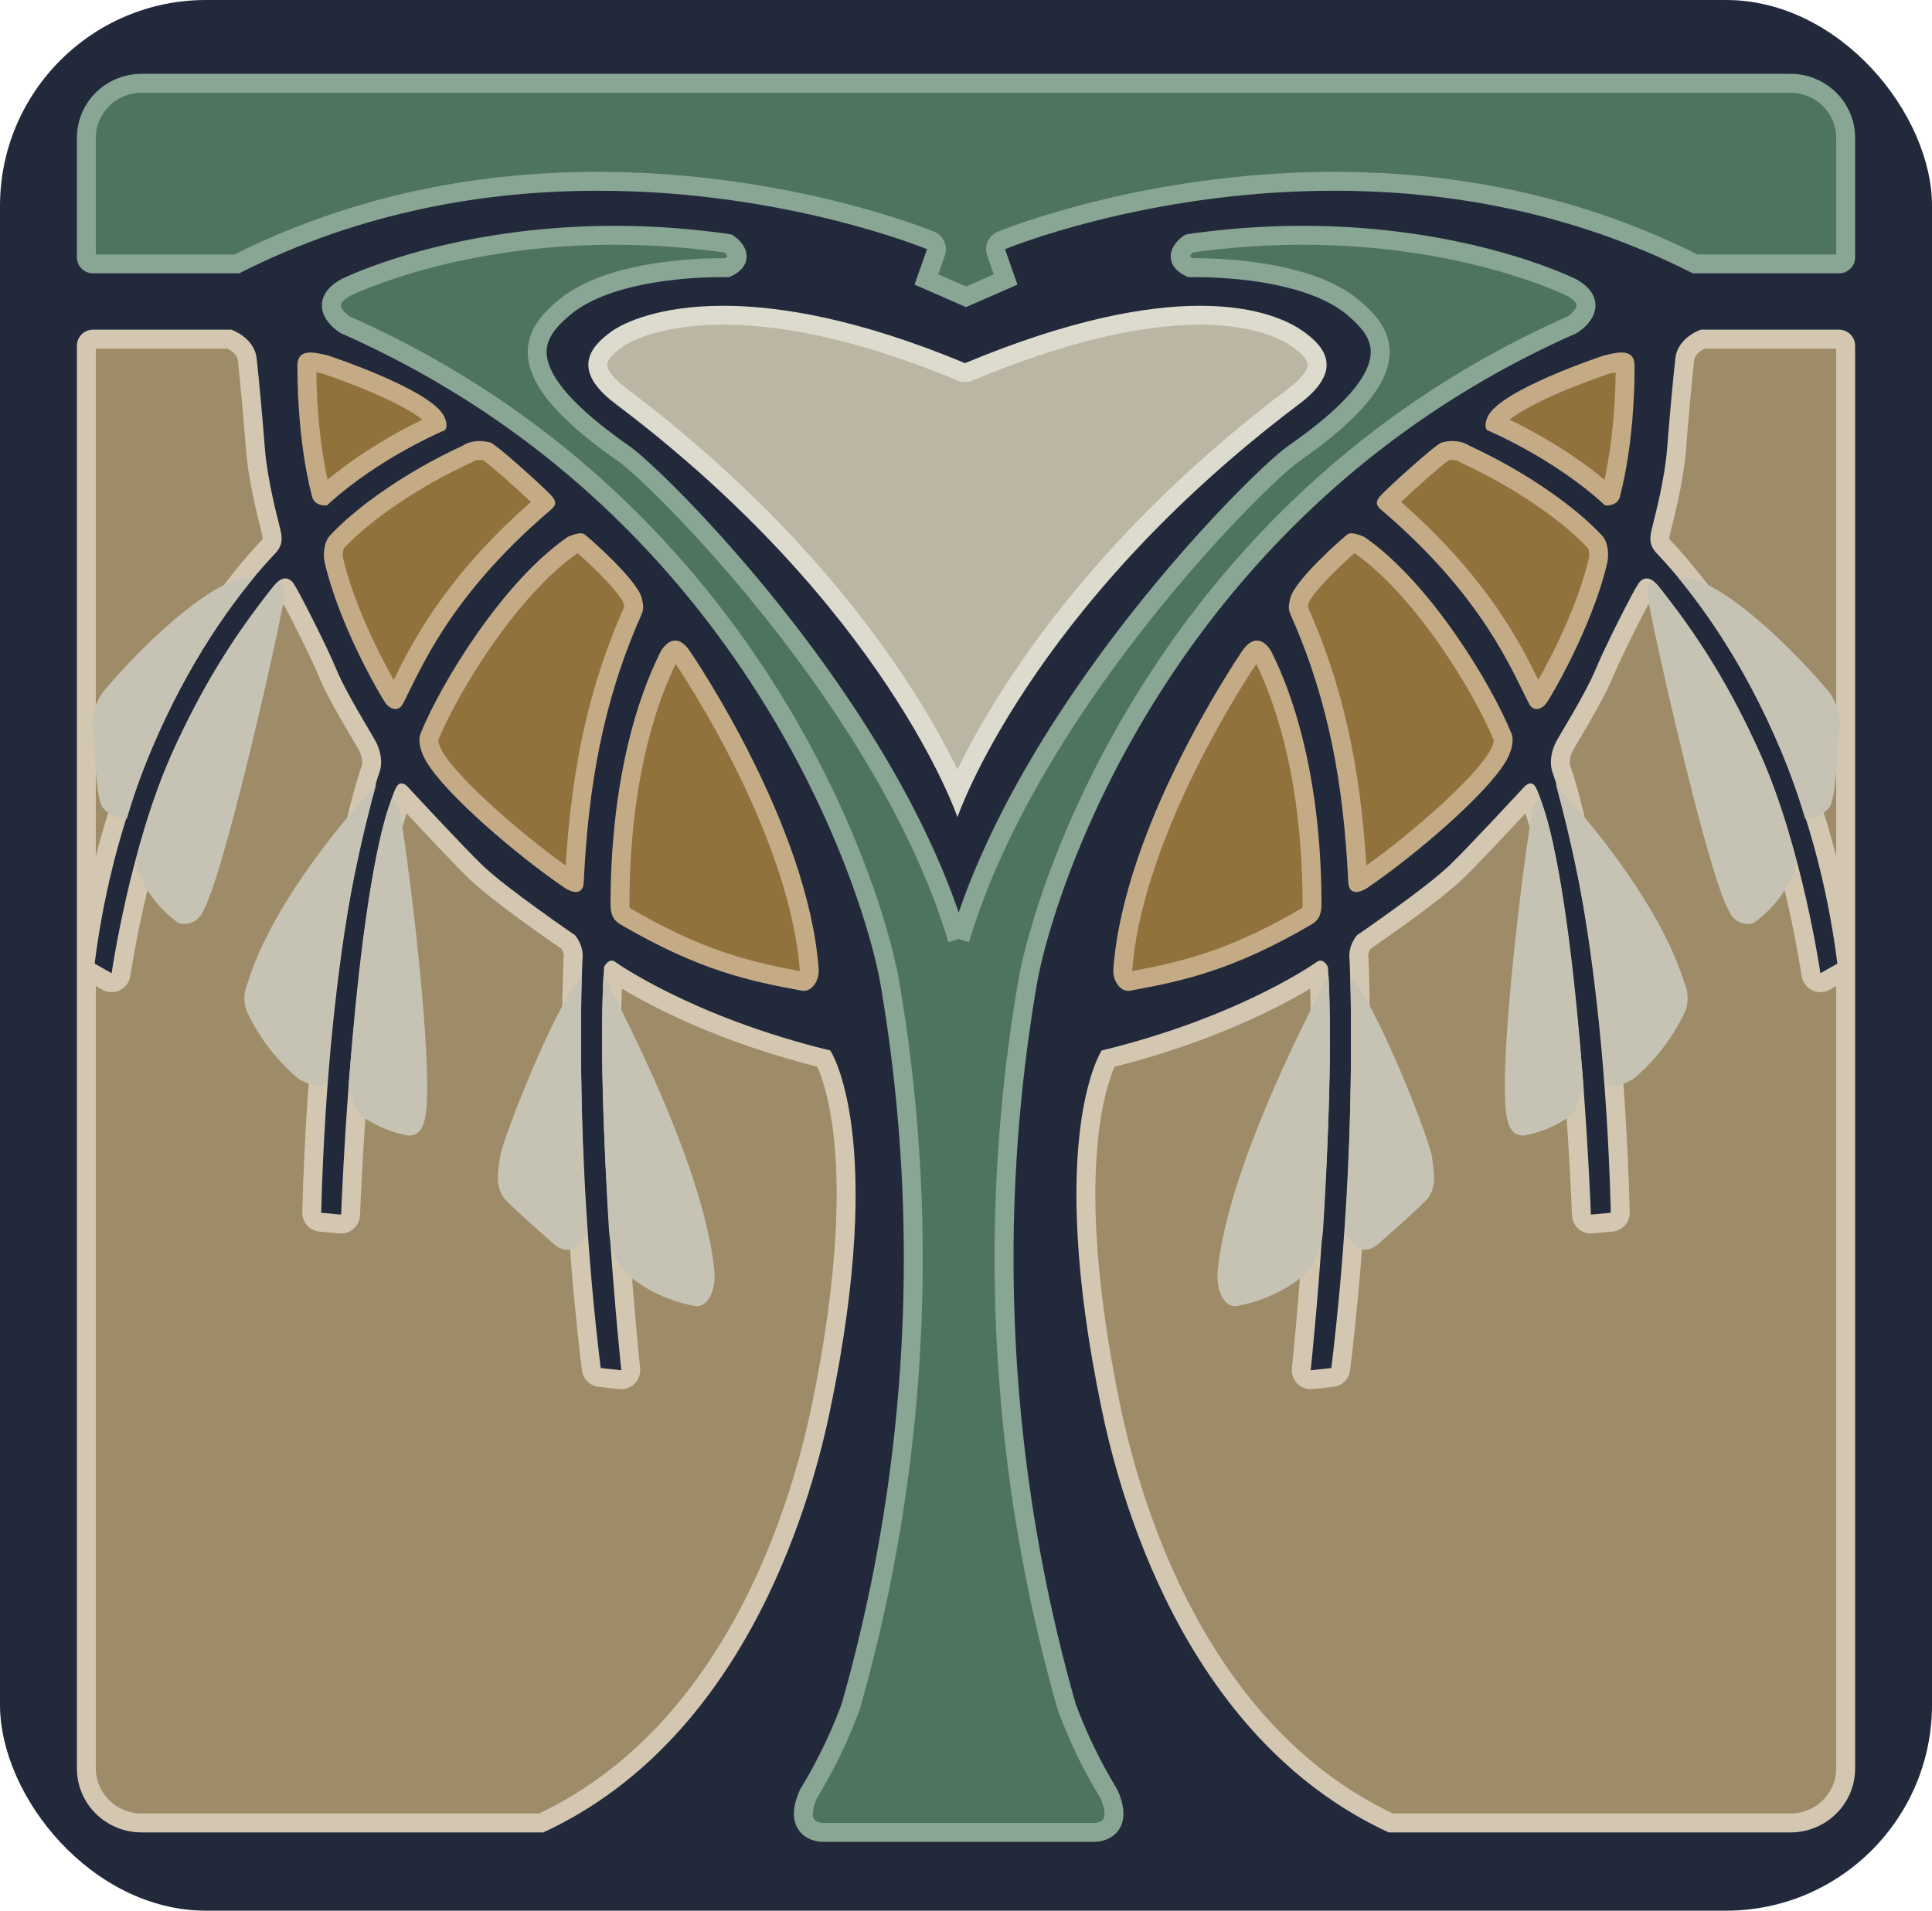
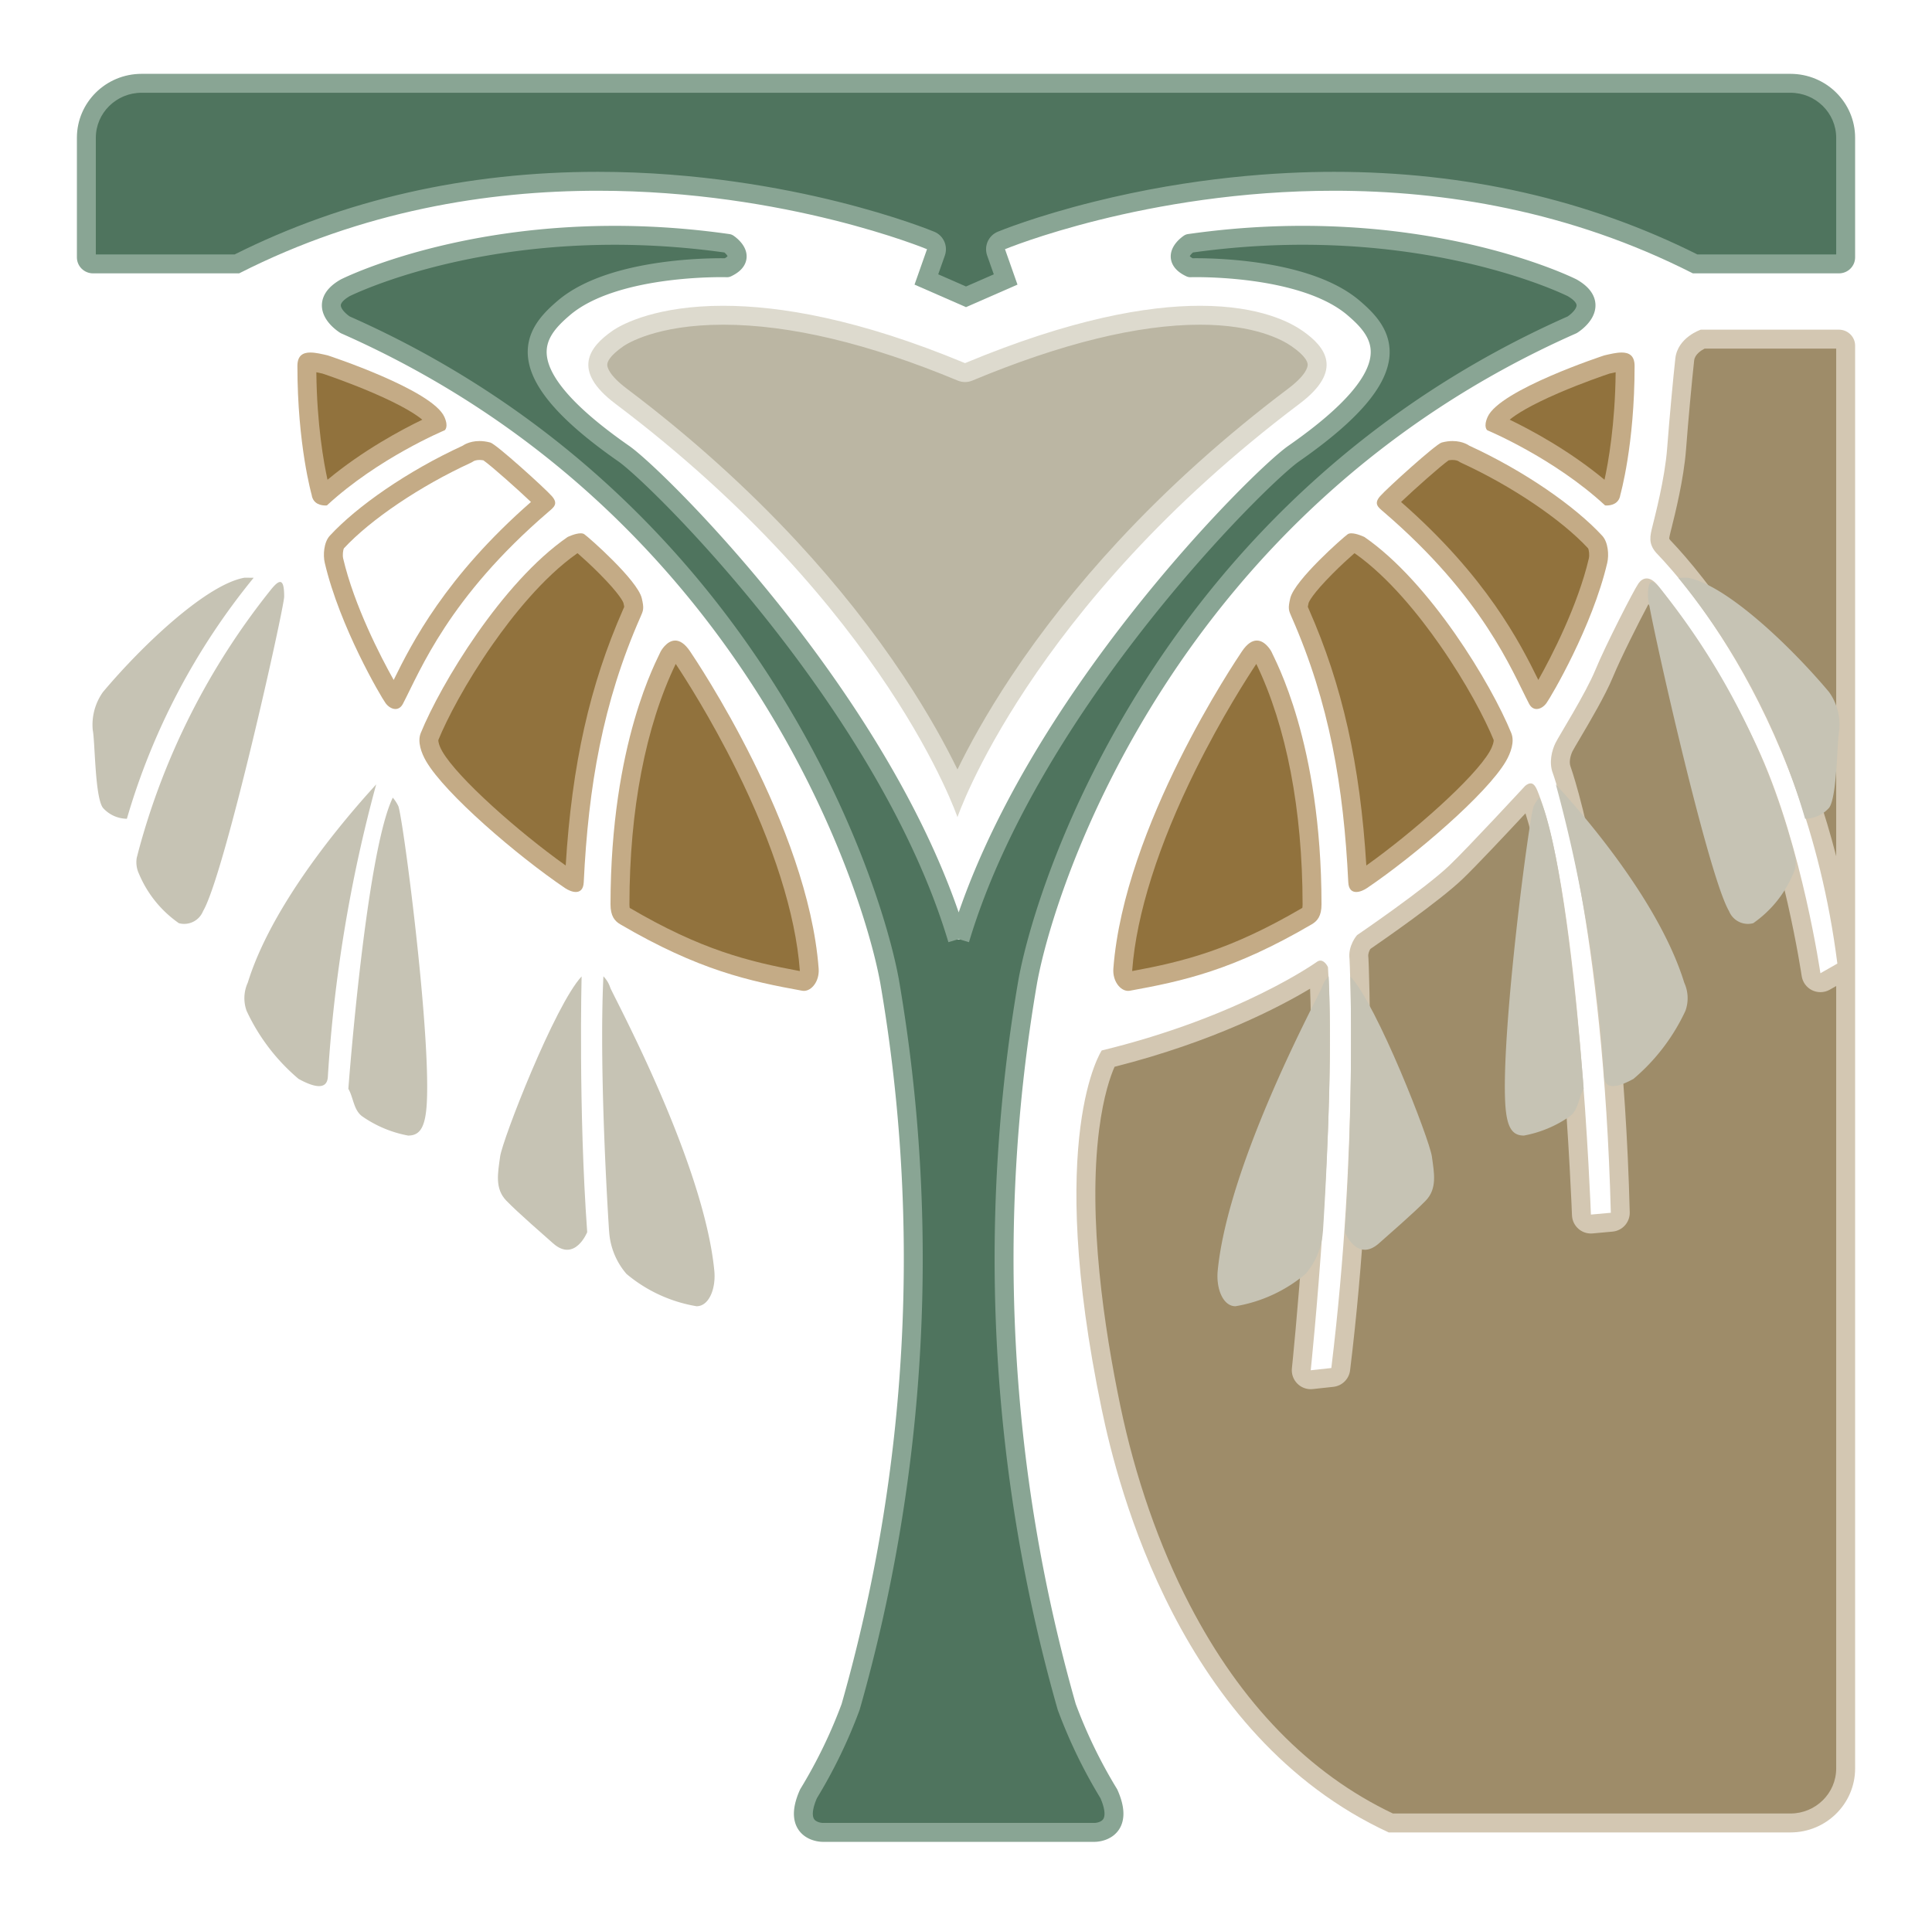
<svg xmlns="http://www.w3.org/2000/svg" width="99.235" height="98.147" viewBox="0 0 99.235 98.147">
  <defs>
    <style>.a{fill:#21293b;}.b,.d{fill:#4f745e;}.b,.c,.d,.e,.f{stroke-linejoin:round;}.c{fill:#bbb6a3;}.d{stroke:#89a594;stroke-width:0.972px;}.e{fill:#9e8c69;}.f{fill:#91723d;}.g{fill:#c6c3b4;}.h,.i,.j,.k,.l{stroke:none;}.i{fill:#89a594;}.j{fill:#dddace;}.k{fill:#d3c7b2;}.l{fill:#c4ab86;}</style>
  </defs>
  <g transform="translate(-207.016 -344.343)">
    <g transform="translate(207.016 344.343)">
-       <rect class="a" width="99.236" height="98.147" rx="10.581" />
-     </g>
+       </g>
    <g transform="translate(210.966 348.136)">
      <g transform="translate(0 0)">
        <g class="b" transform="translate(-215.339 -352.423)">
          <path class="h" d="M 261.007 363.876 L 258.971 362.986 L 259.463 361.593 L 259.616 361.159 L 259.191 360.983 C 259.115 360.951 257.315 360.209 254.298 359.458 C 251.519 358.767 247.148 357.942 242.103 357.942 C 235.374 357.942 229.134 359.37 223.555 362.186 L 216.17 362.186 C 215.98 362.186 215.825 362.035 215.825 361.85 L 215.825 355.708 C 215.825 354.165 217.097 352.909 218.66 352.909 L 259.004 352.909 L 263.01 352.909 L 303.353 352.909 C 304.917 352.909 306.189 354.165 306.189 355.708 L 306.189 361.85 C 306.189 362.035 306.034 362.186 305.844 362.186 L 298.459 362.186 C 292.88 359.37 286.64 357.942 279.911 357.942 C 277.126 357.942 272.751 358.205 267.717 359.458 C 264.7 360.209 262.899 360.951 262.823 360.983 L 262.398 361.159 L 262.551 361.593 L 263.042 362.986 L 261.007 363.876 Z" />
          <path class="i" d="M 218.66 353.395 C 217.365 353.395 216.311 354.433 216.311 355.708 L 216.311 361.7 L 223.44 361.7 C 229.061 358.884 235.338 357.456 242.103 357.456 C 247.197 357.456 251.61 358.288 254.415 358.986 C 257.467 359.746 259.301 360.502 259.377 360.534 C 259.854 360.732 260.092 361.268 259.921 361.755 L 259.58 362.721 L 261.007 363.346 L 262.434 362.721 L 262.093 361.755 C 261.921 361.268 262.16 360.732 262.637 360.534 C 262.714 360.502 264.547 359.746 267.599 358.987 C 272.681 357.722 277.099 357.456 279.91 357.456 C 286.675 357.456 292.953 358.883 298.574 361.7 L 305.703 361.7 L 305.703 355.708 C 305.703 354.433 304.649 353.395 303.353 353.395 L 263.01 353.395 L 259.004 353.395 L 218.66 353.395 M 218.66 352.423 L 259.004 352.423 L 263.01 352.423 L 303.353 352.423 C 305.188 352.423 306.675 353.894 306.675 355.708 L 306.675 361.85 C 306.675 362.304 306.303 362.672 305.844 362.672 L 298.342 362.672 C 292.002 359.447 285.543 358.428 279.911 358.428 C 270.241 358.428 263.01 361.431 263.01 361.431 L 263.651 363.25 L 261.007 364.407 L 258.363 363.25 L 259.004 361.431 C 259.004 361.431 251.774 358.428 242.103 358.428 C 236.471 358.428 230.011 359.447 223.671 362.672 L 216.17 362.672 C 215.711 362.672 215.339 362.304 215.339 361.85 L 215.339 355.708 C 215.339 353.894 216.826 352.423 218.66 352.423 Z" />
        </g>
        <g class="c" transform="translate(-244.421 -365.892)">
          <path class="h" d="M 289.65 402.778 C 289.137 401.614 288.153 399.627 286.491 397.123 C 284.937 394.78 283.108 392.469 281.055 390.253 C 278.492 387.487 275.571 384.862 272.372 382.451 C 271.581 381.855 271.167 381.291 271.176 380.822 C 271.184 380.403 271.521 379.967 272.207 379.489 C 272.494 379.289 274.104 378.292 277.617 378.292 C 281.104 378.292 285.22 379.271 289.852 381.201 L 290.038 381.279 L 290.225 381.201 C 294.857 379.271 298.856 378.292 302.111 378.292 C 304.951 378.292 306.451 379.042 307.093 379.489 C 307.779 379.967 308.117 380.403 308.125 380.822 C 308.133 381.291 307.719 381.855 306.928 382.451 C 303.729 384.862 300.808 387.487 298.245 390.253 C 296.192 392.469 294.364 394.78 292.809 397.123 C 291.148 399.627 290.164 401.614 289.65 402.778 Z" />
          <path class="j" d="M 277.617 378.778 C 274.178 378.778 272.648 379.775 272.485 379.888 C 271.775 380.383 271.664 380.691 271.662 380.831 C 271.66 380.941 271.726 381.355 272.665 382.063 C 275.887 384.491 278.829 387.135 281.412 389.923 C 283.482 392.158 285.327 394.49 286.896 396.854 C 288.183 398.793 289.07 400.431 289.65 401.625 C 290.23 400.431 291.118 398.793 292.404 396.854 C 293.973 394.49 295.818 392.158 297.888 389.923 C 300.471 387.135 303.414 384.491 306.635 382.063 C 307.574 381.355 307.641 380.941 307.639 380.831 C 307.636 380.691 307.526 380.382 306.815 379.888 C 306.336 379.554 304.919 378.779 302.111 378.778 C 298.92 378.778 294.984 379.744 290.412 381.649 C 290.293 381.699 290.166 381.724 290.038 381.724 C 289.911 381.724 289.784 381.699 289.665 381.649 C 285.092 379.744 281.039 378.778 277.617 378.778 M 277.617 377.806 C 280.52 377.806 284.591 378.483 290.038 380.752 C 295.486 378.482 299.389 377.806 302.111 377.806 C 305.236 377.807 306.806 378.697 307.371 379.091 C 308.556 379.915 309.499 381.122 307.22 382.839 C 293.298 393.331 289.65 404.075 289.65 404.075 C 289.65 404.075 286.003 393.331 272.08 382.839 C 269.802 381.122 270.745 379.915 271.93 379.091 C 272.495 378.697 274.286 377.806 277.617 377.806 Z" />
        </g>
        <path class="d" d="M275.036,406.265c-3.607-12.066-15.368-23.72-17.147-24.96-6.169-4.3-4.567-6.2-3.084-7.47,2.627-2.253,8.394-2.074,8.394-2.074,1.14-.539.058-1.248.058-1.248-11.817-1.688-19.669,2.278-19.669,2.278-1.6.922,0,1.9,0,1.9,20.751,9.174,27.035,28.6,27.961,33.72a83.985,83.985,0,0,1-2,37.274,25.721,25.721,0,0,1-2.163,4.463c-.881,1.984.721,1.984.721,1.984h13.983s1.6,0,.721-1.984a25.718,25.718,0,0,1-2.163-4.463,83.985,83.985,0,0,1-2-37.274c.926-5.116,7.211-24.546,27.962-33.72,0,0,1.6-.979,0-1.9,0,0-7.852-3.967-19.669-2.278,0,0-1.082.708.058,1.248,0,0,5.767-.179,8.394,2.074,1.483,1.271,3.086,3.172-3.083,7.47-1.78,1.24-13.54,12.893-17.148,24.96" transform="translate(-229.807 -361.8)" />
        <g class="e" transform="translate(-215.339 -367.278)">
-           <path class="h" d="M 239.187 457.126 L 218.66 457.126 C 217.097 457.126 215.825 455.87 215.825 454.327 L 215.825 413.299 L 216.01 413.404 L 216.881 413.901 L 217.5 414.253 L 217.602 413.548 C 217.612 413.485 218.55 407.141 220.631 402.456 C 222.697 397.803 225.745 393.992 225.863 393.847 C 225.942 393.754 226.002 393.71 226.034 393.693 C 226.044 393.701 226.056 393.715 226.07 393.734 C 226.275 394.024 227.727 396.86 228.228 398.077 C 228.601 398.982 229.379 400.3 229.894 401.173 C 230.076 401.482 230.248 401.773 230.293 401.866 C 230.445 402.178 230.555 402.647 230.412 403.028 C 230.386 403.096 227.803 410.339 227.401 425.77 L 227.389 426.225 L 227.843 426.266 L 228.866 426.359 L 229.377 426.406 L 229.396 425.893 C 229.402 425.732 230.021 409.669 232.032 404.477 L 232.047 404.439 C 232.057 404.412 232.069 404.38 232.082 404.348 C 232.703 405.017 234.987 407.473 235.835 408.286 C 237.035 409.435 240.102 411.548 240.587 411.88 C 240.665 411.986 240.874 412.311 240.826 412.689 L 240.823 412.708 L 240.822 412.726 C 240.817 412.821 240.356 422.307 241.761 433.816 L 241.807 434.198 L 242.191 434.24 L 243.248 434.355 L 243.847 434.42 L 243.784 433.821 C 243.771 433.693 242.457 421.066 242.887 413.416 C 243.773 414.009 247.501 416.326 253.716 417.867 C 253.911 418.251 254.401 419.392 254.667 421.576 C 255.232 426.203 254.377 431.852 253.561 435.777 C 252.788 439.492 251.541 443.074 249.954 446.135 C 247.25 451.349 243.629 455.046 239.187 457.126 Z M 215.825 412.49 L 215.825 381.24 C 215.825 381.055 215.98 380.905 216.17 380.905 L 223.173 380.905 C 223.377 380.992 224.019 381.314 224.09 381.95 C 224.196 382.91 224.39 384.987 224.509 386.551 C 224.621 388.021 225.066 389.796 225.233 390.464 C 225.251 390.535 225.266 390.594 225.278 390.641 L 225.284 390.667 C 225.401 391.145 225.424 391.295 225.189 391.563 C 225.179 391.575 225.159 391.595 225.13 391.625 C 223.349 393.5 217.466 400.497 215.825 412.49 Z" />
-           <path class="k" d="M 216.311 381.391 L 216.311 407.466 C 218.646 398.34 223.233 392.917 224.778 391.291 C 224.799 391.268 224.816 391.251 224.827 391.239 C 224.871 391.188 224.883 391.161 224.884 391.161 C 224.884 391.161 224.884 391.161 224.884 391.161 C 224.891 391.105 224.843 390.911 224.812 390.783 L 224.805 390.756 C 224.794 390.711 224.78 390.652 224.762 390.582 C 224.592 389.903 224.139 388.099 224.024 386.588 C 223.906 385.029 223.712 382.959 223.607 382.004 C 223.572 381.688 223.245 381.482 223.065 381.391 L 216.311 381.391 M 225.955 394.519 C 225.14 395.585 222.771 398.834 221.075 402.653 C 219.022 407.275 218.093 413.555 218.083 413.618 C 218.037 413.936 217.837 414.211 217.548 414.352 C 217.413 414.417 217.267 414.45 217.122 414.45 C 216.955 414.45 216.789 414.408 216.641 414.323 L 216.311 414.135 L 216.311 454.327 C 216.311 455.602 217.365 456.64 218.66 456.64 L 239.079 456.64 C 243.376 454.598 246.889 450.989 249.522 445.912 C 251.089 442.889 252.321 439.35 253.085 435.678 C 253.884 431.836 254.726 426.304 254.2 421.762 C 253.98 419.866 253.59 418.771 253.375 418.282 C 248.293 416.995 244.875 415.197 243.333 414.271 C 243.036 421.93 244.255 433.647 244.268 433.77 C 244.298 434.062 244.195 434.353 243.987 434.56 C 243.804 434.743 243.557 434.844 243.301 434.844 C 243.266 434.844 243.231 434.842 243.196 434.838 L 242.138 434.723 C 241.689 434.674 241.333 434.323 241.278 433.874 C 239.868 422.324 240.332 412.796 240.337 412.702 C 240.338 412.677 240.34 412.652 240.344 412.627 C 240.364 412.472 240.289 412.317 240.235 412.228 C 239.559 411.764 236.673 409.761 235.499 408.637 C 234.812 407.979 233.203 406.265 232.271 405.264 C 230.458 410.93 229.887 425.757 229.881 425.911 C 229.871 426.178 229.752 426.429 229.552 426.605 C 229.374 426.762 229.145 426.847 228.91 426.847 C 228.881 426.847 228.851 426.846 228.822 426.843 L 227.799 426.75 C 227.288 426.704 226.902 426.269 226.915 425.757 C 227.32 410.246 229.931 402.925 229.957 402.856 C 230.041 402.635 229.966 402.306 229.856 402.078 C 229.818 402 229.636 401.692 229.475 401.42 C 228.953 400.535 228.165 399.199 227.779 398.262 C 227.381 397.298 226.446 395.437 225.955 394.519 M 216.17 380.419 L 223.264 380.419 C 223.264 380.419 224.453 380.812 224.573 381.897 C 224.679 382.861 224.873 384.934 224.994 386.514 C 225.114 388.095 225.63 390.034 225.75 390.525 C 225.87 391.016 225.975 391.405 225.554 391.884 C 225.292 392.183 217.983 399.346 216.25 412.982 L 217.122 413.478 C 217.122 413.478 218.053 407.063 220.186 402.259 C 222.335 397.419 225.489 393.536 225.489 393.536 C 225.697 393.291 225.885 393.198 226.045 393.198 C 226.221 393.198 226.364 393.309 226.466 393.453 C 226.704 393.789 228.167 396.652 228.677 397.892 C 229.188 399.132 230.55 401.282 230.73 401.654 C 230.911 402.026 231.077 402.642 230.867 403.199 C 230.656 403.757 228.268 411.154 227.887 425.782 L 228.91 425.875 C 228.91 425.875 229.515 409.631 231.579 404.302 C 231.686 404.025 231.791 403.725 232.008 403.725 C 232.085 403.725 232.176 403.763 232.285 403.852 C 232.285 403.852 235.206 407.01 236.172 407.935 C 237.434 409.144 240.921 411.52 240.921 411.52 C 240.921 411.52 241.398 412.052 241.308 412.751 C 241.308 412.751 240.827 422.156 242.243 433.757 L 243.301 433.872 C 243.301 433.872 241.938 420.917 242.415 413.163 C 242.415 413.163 242.567 412.829 242.804 412.829 C 242.855 412.829 242.911 412.845 242.971 412.884 C 242.971 412.884 246.896 415.71 254.037 417.445 C 254.037 417.445 256.961 421.815 254.037 435.876 C 253.219 439.808 250.031 452.653 239.295 457.612 L 218.66 457.612 C 216.826 457.612 215.339 456.141 215.339 454.327 L 215.339 381.24 C 215.339 380.787 215.711 380.419 216.17 380.419 Z" />
-         </g>
+           </g>
        <g transform="translate(11.326 14.315)">
          <g class="f" transform="translate(-239.204 -382.919)">
            <path class="h" d="M 240.536 390.282 C 240.432 390.261 240.424 390.205 240.417 390.158 L 240.413 390.125 L 240.404 390.093 C 240.396 390.069 239.689 387.537 239.69 383.61 C 239.69 383.487 239.712 383.438 239.718 383.427 C 239.728 383.422 239.77 383.405 239.87 383.405 C 240.069 383.405 240.332 383.466 240.585 383.525 L 240.631 383.535 C 240.804 383.593 242.048 384.011 243.338 384.571 C 245.807 385.641 246.237 386.261 246.309 386.425 C 246.334 386.481 246.35 386.526 246.36 386.561 C 245.563 386.917 242.82 388.221 240.536 390.282 Z" />
            <path class="l" d="M 240.177 383.932 C 240.203 386.607 240.558 388.578 240.75 389.455 C 242.571 387.941 244.554 386.884 245.62 386.37 C 245.305 386.108 244.607 385.647 243.096 384.996 C 241.885 384.474 240.727 384.079 240.5 384.003 L 240.476 383.998 C 240.379 383.976 240.275 383.952 240.177 383.932 M 239.87 382.919 C 240.146 382.919 240.469 382.999 240.763 383.067 C 240.763 383.067 246.133 384.828 246.754 386.228 C 246.989 386.757 246.769 386.913 246.769 386.913 C 246.769 386.913 243.356 388.334 240.719 390.773 C 240.719 390.773 240.689 390.777 240.641 390.777 C 240.458 390.777 240.007 390.725 239.936 390.227 C 239.936 390.227 239.203 387.663 239.204 383.61 C 239.204 383.07 239.492 382.919 239.87 382.919 Z" />
          </g>
          <g class="f" transform="translate(-240.71 -388.061)">
-             <path class="h" d="M 245.708 405.863 C 245.685 405.847 245.657 405.821 245.631 405.785 C 245.43 405.508 243.342 401.976 242.588 398.752 C 242.519 398.459 242.567 397.979 242.732 397.8 C 244.14 396.274 246.761 394.502 249.41 393.285 L 249.469 393.258 L 249.499 393.233 C 249.533 393.211 249.729 393.094 250.063 393.094 C 250.19 393.094 250.322 393.111 250.458 393.145 C 250.854 393.381 253.05 395.342 253.415 395.76 C 253.416 395.761 253.417 395.763 253.419 395.764 C 253.39 395.79 253.357 395.818 253.329 395.842 L 253.277 395.887 C 248.673 399.843 246.955 403.337 246.032 405.215 C 245.912 405.46 245.807 405.673 245.708 405.863 Z" />
            <path class="l" d="M 250.063 392.608 L 250.063 393.58 C 249.888 393.58 249.785 393.629 249.762 393.642 C 249.715 393.674 249.665 393.703 249.613 393.727 C 247.024 394.916 244.47 396.638 243.1 398.118 C 243.055 398.201 243.02 398.465 243.061 398.642 C 243.624 401.05 244.986 403.693 245.655 404.88 C 246.59 402.981 248.311 399.585 252.706 395.738 C 252.044 395.107 250.695 393.903 250.264 393.6 C 250.194 393.587 250.127 393.58 250.063 393.58 L 250.063 392.608 M 250.063 392.608 C 250.228 392.608 250.414 392.63 250.62 392.685 C 250.923 392.767 253.432 395.041 253.781 395.44 C 254.13 395.84 253.875 396.013 253.594 396.255 C 248.473 400.654 247.03 404.378 246.13 406.105 C 246.031 406.295 245.891 406.373 245.745 406.373 C 245.561 406.373 245.368 406.249 245.238 406.071 C 245.006 405.751 242.885 402.156 242.115 398.863 C 242.021 398.463 242.065 397.806 242.375 397.471 C 243.762 395.967 246.354 394.154 249.207 392.844 C 249.207 392.844 249.515 392.608 250.063 392.608 Z" />
          </g>
          <g class="f" transform="translate(-246.141 -393.417)">
            <path class="h" d="M 260.362 420.625 C 260.307 420.608 260.234 420.574 260.154 420.521 C 257.591 418.786 254.059 415.697 253.168 414.16 C 252.931 413.751 252.839 413.362 252.926 413.147 C 253.375 412.048 254.356 410.154 255.766 408.136 C 256.816 406.634 258.445 404.583 260.262 403.317 C 260.376 403.266 260.549 403.204 260.655 403.192 C 261.148 403.581 263.199 405.499 263.355 406.149 C 263.444 406.516 263.441 406.521 263.325 406.785 L 263.315 406.809 C 261.538 410.841 260.628 415.096 260.363 420.605 C 260.363 420.612 260.362 420.619 260.362 420.625 Z" />
            <path class="l" d="M 260.535 403.729 C 260.523 403.734 260.512 403.739 260.5 403.743 C 258.758 404.971 257.184 406.956 256.164 408.415 C 254.781 410.394 253.82 412.245 253.38 413.321 C 253.372 413.387 253.41 413.608 253.589 413.916 C 254.377 415.277 257.502 418.046 259.922 419.768 C 260.238 414.586 261.157 410.501 262.87 406.613 L 262.88 406.59 C 262.896 406.553 262.915 406.51 262.927 406.48 C 262.923 406.447 262.912 406.384 262.885 406.271 C 262.869 406.228 262.703 405.833 261.663 404.787 C 261.224 404.345 260.793 403.954 260.535 403.729 M 260.689 402.704 C 260.762 402.704 260.828 402.717 260.876 402.75 C 261.109 402.91 263.605 405.108 263.828 406.035 C 263.958 406.574 263.907 406.669 263.76 407.004 C 261.821 411.404 261.084 415.716 260.848 420.628 C 260.831 421 260.655 421.128 260.441 421.128 C 260.259 421.128 260.049 421.036 259.882 420.924 C 257.43 419.263 253.721 416.084 252.748 414.404 C 252.509 413.99 252.294 413.412 252.476 412.964 C 253.504 410.444 256.645 405.224 260.019 402.894 C 260.019 402.894 260.41 402.704 260.689 402.704 Z" />
          </g>
          <g class="f" transform="translate(-257.008 -399.645)">
            <path class="h" d="M 283.023 431.95 C 280.179 431.434 277.696 430.859 273.835 428.595 C 273.72 428.528 273.576 428.443 273.576 427.99 C 273.582 423.03 274.429 418.67 276.025 415.382 C 276.06 415.31 276.086 415.257 276.104 415.215 C 276.181 415.083 276.333 414.926 276.413 414.926 C 276.459 414.926 276.594 414.998 276.776 415.27 L 276.784 415.283 C 277.18 415.873 278.581 418.02 279.989 420.86 C 281.932 424.779 283.076 428.398 283.297 431.326 C 283.316 431.579 283.225 431.775 283.134 431.874 C 283.077 431.936 283.033 431.95 283.023 431.95 Z" />
            <path class="l" d="M 276.439 415.641 C 274.89 418.859 274.068 423.127 274.062 427.99 C 274.062 428.088 274.071 428.145 274.077 428.174 C 274.079 428.175 274.08 428.175 274.081 428.176 C 277.738 430.32 280.139 430.922 282.812 431.418 C 282.813 431.401 282.813 431.382 282.812 431.362 C 282.596 428.496 281.469 424.939 279.554 421.076 C 278.222 418.388 276.897 416.33 276.439 415.641 M 276.413 414.44 C 276.637 414.44 276.899 414.58 277.18 415 C 277.488 415.459 283.229 423.97 283.781 431.289 C 283.83 431.932 283.427 432.436 283.023 432.436 C 282.994 432.436 282.966 432.434 282.938 432.429 C 280.23 431.937 277.631 431.384 273.589 429.015 C 273.301 428.846 273.09 428.589 273.09 427.989 C 273.1 419.641 275.493 415.42 275.668 415 C 275.668 415 275.965 414.44 276.413 414.44 Z" />
          </g>
          <g class="f" transform="translate(-306.764 -382.919)">
            <path class="h" d="M 374.115 390.282 C 371.832 388.221 369.089 386.917 368.292 386.561 C 368.301 386.526 368.317 386.481 368.342 386.425 C 368.415 386.261 368.844 385.641 371.313 384.571 C 372.604 384.011 373.848 383.593 374.02 383.535 L 374.066 383.525 C 374.32 383.466 374.582 383.405 374.781 383.405 C 374.882 383.405 374.923 383.422 374.934 383.427 C 374.94 383.438 374.961 383.487 374.961 383.61 C 374.963 387.537 374.255 390.069 374.248 390.094 L 374.239 390.125 L 374.234 390.158 C 374.227 390.205 374.219 390.261 374.115 390.282 Z" />
            <path class="l" d="M 374.474 383.932 C 374.377 383.952 374.273 383.976 374.175 383.998 L 374.152 384.003 C 373.925 384.08 372.766 384.474 371.556 384.996 C 370.043 385.648 369.345 386.109 369.031 386.369 C 370.096 386.883 372.081 387.941 373.902 389.455 C 374.094 388.577 374.448 386.607 374.474 383.932 M 374.781 382.919 C 375.159 382.919 375.447 383.07 375.447 383.61 C 375.449 387.663 374.715 390.227 374.715 390.227 C 374.644 390.725 374.193 390.777 374.01 390.777 C 373.962 390.777 373.932 390.773 373.932 390.773 C 371.296 388.334 367.882 386.913 367.882 386.913 C 367.882 386.913 367.663 386.757 367.898 386.228 C 368.518 384.828 373.889 383.067 373.889 383.067 C 374.183 382.999 374.506 382.919 374.781 382.919 Z" />
          </g>
          <g class="f" transform="translate(-300.585 -388.061)">
            <path class="h" d="M 364.271 405.863 C 364.172 405.673 364.067 405.46 363.947 405.215 C 363.024 403.337 361.306 399.842 356.702 395.886 L 356.65 395.842 C 356.622 395.818 356.589 395.79 356.56 395.764 C 356.562 395.763 356.563 395.761 356.564 395.76 C 356.929 395.342 359.125 393.381 359.521 393.145 C 359.656 393.111 359.789 393.094 359.916 393.094 C 360.251 393.094 360.448 393.212 360.481 393.233 L 360.527 393.272 L 360.569 393.285 C 363.218 394.502 365.839 396.274 367.247 397.8 C 367.411 397.978 367.459 398.458 367.391 398.752 C 366.636 401.982 364.548 405.509 364.348 405.785 C 364.321 405.821 364.294 405.846 364.271 405.863 Z" />
            <path class="l" d="M 359.916 393.58 C 359.852 393.58 359.785 393.587 359.715 393.6 C 359.284 393.903 357.935 395.107 357.273 395.738 C 361.667 399.585 363.389 402.98 364.323 404.88 C 364.995 403.691 366.354 401.051 366.917 398.642 C 366.959 398.465 366.924 398.201 366.879 398.118 C 365.508 396.638 362.954 394.916 360.366 393.727 C 360.314 393.703 360.264 393.674 360.217 393.642 C 360.194 393.629 360.09 393.58 359.916 393.58 M 359.916 392.608 C 360.464 392.608 360.772 392.844 360.772 392.844 C 363.625 394.154 366.217 395.967 367.604 397.471 C 367.914 397.806 367.957 398.463 367.864 398.863 C 367.094 402.156 364.973 405.751 364.74 406.071 C 364.611 406.249 364.418 406.373 364.234 406.373 C 364.088 406.373 363.948 406.295 363.849 406.105 C 362.949 404.378 361.506 400.654 356.385 396.255 C 356.104 396.013 355.849 395.84 356.198 395.44 C 356.547 395.041 359.056 392.767 359.359 392.685 C 359.565 392.63 359.751 392.608 359.916 392.608 Z" />
          </g>
          <g class="f" transform="translate(-295.579 -393.417)">
            <path class="h" d="M 350.043 420.625 C 350.042 420.619 350.042 420.612 350.042 420.605 C 349.777 415.096 348.867 410.841 347.09 406.808 L 347.08 406.785 C 346.963 406.521 346.961 406.516 347.049 406.149 C 347.205 405.5 349.252 403.585 349.749 403.192 C 349.858 403.205 350.029 403.266 350.143 403.317 C 351.959 404.583 353.589 406.634 354.639 408.136 C 356.048 410.154 357.03 412.048 357.478 413.147 C 357.566 413.362 357.473 413.751 357.236 414.16 C 356.346 415.697 352.814 418.786 350.25 420.521 C 350.171 420.574 350.097 420.608 350.043 420.625 Z" />
            <path class="l" d="M 349.869 403.729 C 349.611 403.954 349.18 404.345 348.742 404.787 C 347.701 405.833 347.535 406.229 347.52 406.271 C 347.493 406.384 347.482 406.447 347.477 406.48 C 347.489 406.51 347.508 406.553 347.524 406.589 L 347.534 406.612 C 349.248 410.501 350.166 414.587 350.483 419.768 C 352.903 418.046 356.027 415.277 356.815 413.917 C 356.994 413.608 357.033 413.387 357.024 413.321 C 356.584 412.244 355.623 410.393 354.24 408.415 C 353.221 406.956 351.647 404.971 349.905 403.744 C 349.893 403.739 349.881 403.734 349.869 403.729 M 349.716 402.704 C 349.994 402.704 350.386 402.894 350.386 402.894 C 353.76 405.224 356.901 410.444 357.928 412.964 C 358.111 413.412 357.896 413.99 357.657 414.404 C 356.683 416.084 352.975 419.263 350.522 420.924 C 350.356 421.036 350.146 421.128 349.964 421.128 C 349.749 421.128 349.574 421 349.556 420.628 C 349.32 415.716 348.584 411.404 346.645 407.004 C 346.497 406.669 346.447 406.574 346.577 406.035 C 346.8 405.108 349.296 402.91 349.528 402.75 C 349.577 402.717 349.642 402.704 349.716 402.704 Z" />
          </g>
          <g class="f" transform="translate(-285.597 -399.645)">
            <path class="h" d="M 328.265 431.95 C 328.255 431.95 328.211 431.936 328.154 431.874 C 328.037 431.745 327.976 431.54 327.992 431.326 C 328.213 428.399 329.357 424.78 331.299 420.862 C 332.707 418.022 334.108 415.874 334.504 415.283 L 334.513 415.271 C 334.695 414.998 334.83 414.926 334.876 414.926 C 334.959 414.926 335.116 415.095 335.184 415.214 C 335.203 415.256 335.228 415.309 335.264 415.381 C 336.86 418.67 337.707 423.03 337.713 427.99 C 337.714 428.443 337.57 428.527 337.454 428.595 C 333.592 430.859 331.11 431.434 328.265 431.95 Z" />
            <path class="l" d="M 334.85 415.641 C 334.392 416.33 333.067 418.39 331.735 421.077 C 329.82 424.941 328.693 428.497 328.477 431.362 C 328.475 431.382 328.475 431.401 328.476 431.418 C 331.151 430.922 333.551 430.32 337.208 428.176 C 337.209 428.175 337.211 428.175 337.212 428.174 C 337.218 428.145 337.227 428.088 337.227 427.991 C 337.221 423.127 336.399 418.858 334.85 415.641 M 334.876 414.44 C 335.324 414.44 335.621 415 335.621 415 C 335.796 415.42 338.189 419.641 338.199 427.989 C 338.2 428.589 337.988 428.846 337.7 429.015 C 333.657 431.384 331.059 431.937 328.351 432.429 C 328.323 432.434 328.294 432.436 328.266 432.436 C 327.863 432.436 327.459 431.932 327.508 431.289 C 328.061 423.97 333.802 415.459 334.109 415 C 334.39 414.58 334.652 414.44 334.876 414.44 Z" />
          </g>
        </g>
        <g class="e" transform="translate(-272.175 -367.278)">
          <path class="h" d="M 360.189 457.126 L 339.662 457.126 C 335.221 455.046 331.599 451.349 328.896 446.135 C 327.309 443.074 326.061 439.492 325.289 435.777 C 324.473 431.852 323.618 426.203 324.183 421.576 C 324.449 419.395 324.938 418.254 325.134 417.867 C 331.349 416.326 335.076 414.009 335.962 413.416 C 336.392 421.066 335.079 433.693 335.065 433.821 L 335.003 434.42 L 335.601 434.355 L 336.659 434.24 L 337.042 434.198 L 337.089 433.816 C 338.494 422.307 338.032 412.821 338.027 412.726 L 338.026 412.708 L 338.024 412.689 C 337.976 412.313 338.183 411.989 338.263 411.88 C 338.75 411.547 341.815 409.435 343.014 408.286 C 343.863 407.473 346.147 405.017 346.768 404.348 C 346.781 404.38 346.793 404.412 346.803 404.439 L 346.818 404.477 C 348.829 409.67 349.448 425.732 349.454 425.893 L 349.473 426.406 L 349.984 426.359 L 351.007 426.266 L 351.461 426.225 L 351.449 425.77 C 351.047 410.356 348.464 403.097 348.438 403.028 C 348.294 402.648 348.405 402.178 348.557 401.865 C 348.601 401.773 348.774 401.481 348.956 401.172 C 349.471 400.3 350.249 398.981 350.622 398.077 C 351.123 396.86 352.575 394.024 352.78 393.734 C 352.794 393.715 352.806 393.701 352.815 393.692 C 352.847 393.71 352.907 393.754 352.987 393.847 C 353.104 393.992 356.153 397.803 358.219 402.456 C 360.301 407.145 361.238 413.485 361.247 413.548 L 361.35 414.253 L 361.969 413.901 L 362.84 413.404 L 363.025 413.299 L 363.025 454.327 C 363.025 455.87 361.753 457.126 360.189 457.126 Z M 363.025 412.493 C 361.384 400.498 355.501 393.5 353.72 391.625 C 353.691 391.595 353.671 391.575 353.661 391.563 C 353.425 391.294 353.448 391.144 353.566 390.665 L 353.572 390.641 C 353.583 390.595 353.598 390.535 353.616 390.464 C 353.784 389.796 354.229 388.022 354.341 386.551 C 354.46 384.984 354.654 382.907 354.76 381.95 C 354.831 381.314 355.472 380.992 355.676 380.905 L 362.68 380.905 C 362.87 380.905 363.025 381.055 363.025 381.24 L 363.025 412.493 Z" />
          <path class="k" d="M 355.783 381.391 C 355.608 381.48 355.278 381.688 355.243 382.004 C 355.137 382.957 354.944 385.026 354.825 386.588 C 354.71 388.1 354.258 389.904 354.088 390.583 C 354.07 390.652 354.055 390.711 354.044 390.757 L 354.038 390.781 C 354.006 390.911 353.958 391.106 353.965 391.157 C 353.965 391.157 353.975 391.183 354.023 391.239 C 354.034 391.251 354.05 391.268 354.072 391.291 C 355.617 392.917 360.204 398.34 362.539 407.467 L 362.539 381.391 L 355.783 381.391 M 352.895 394.519 C 352.404 395.437 351.468 397.298 351.071 398.262 C 350.685 399.199 349.896 400.535 349.375 401.419 C 349.214 401.691 349.032 402 348.994 402.077 C 348.883 402.306 348.809 402.635 348.893 402.857 C 348.919 402.926 351.531 410.263 351.935 425.757 C 351.948 426.269 351.561 426.704 351.051 426.75 L 350.028 426.843 C 349.998 426.846 349.969 426.847 349.94 426.847 C 349.704 426.847 349.476 426.762 349.298 426.605 C 349.097 426.429 348.978 426.178 348.968 425.911 C 348.963 425.757 348.392 410.931 346.579 405.264 C 345.647 406.265 344.038 407.979 343.35 408.637 C 342.175 409.763 339.283 411.769 338.612 412.23 C 338.562 412.314 338.486 412.471 338.506 412.627 C 338.509 412.652 338.512 412.677 338.513 412.702 C 338.518 412.796 338.982 422.324 337.571 433.874 C 337.517 434.323 337.161 434.674 336.712 434.723 L 335.654 434.838 C 335.619 434.842 335.584 434.844 335.549 434.844 C 335.293 434.844 335.046 434.743 334.863 434.56 C 334.655 434.353 334.551 434.062 334.582 433.77 C 334.595 433.647 335.813 421.93 335.516 414.271 C 333.974 415.197 330.555 416.995 325.473 418.283 C 325.27 418.743 324.905 419.762 324.681 421.511 C 324.093 426.089 324.946 431.742 325.765 435.678 C 326.528 439.35 327.76 442.889 329.328 445.912 C 331.96 450.989 335.473 454.598 339.771 456.64 L 360.189 456.64 C 361.485 456.64 362.539 455.602 362.539 454.327 L 362.539 414.135 L 362.209 414.323 C 362.061 414.408 361.895 414.45 361.728 414.45 C 361.583 414.45 361.437 414.417 361.302 414.352 C 361.013 414.211 360.813 413.936 360.766 413.618 C 360.757 413.555 359.827 407.275 357.775 402.653 C 356.079 398.834 353.709 395.585 352.895 394.519 M 355.586 380.419 L 362.68 380.419 C 363.139 380.419 363.511 380.787 363.511 381.24 L 363.511 454.327 C 363.511 456.141 362.024 457.612 360.189 457.612 L 339.555 457.612 C 328.819 452.653 325.631 439.808 324.813 435.876 C 321.889 421.815 324.813 417.445 324.813 417.445 C 331.954 415.71 335.879 412.884 335.879 412.884 C 335.938 412.845 335.994 412.829 336.046 412.829 C 336.283 412.829 336.434 413.163 336.434 413.163 C 336.911 420.917 335.549 433.872 335.549 433.872 L 336.607 433.757 C 338.023 422.156 337.542 412.751 337.542 412.751 C 337.452 412.052 337.929 411.52 337.929 411.52 C 337.929 411.52 341.416 409.144 342.678 407.935 C 343.644 407.01 346.565 403.852 346.565 403.852 C 346.674 403.763 346.765 403.725 346.842 403.725 C 347.059 403.725 347.164 404.025 347.271 404.302 C 349.335 409.631 349.94 425.875 349.94 425.875 L 350.963 425.782 C 350.581 411.154 348.193 403.757 347.983 403.199 C 347.773 402.642 347.939 402.026 348.119 401.654 C 348.3 401.282 349.661 399.132 350.172 397.892 C 350.683 396.652 352.145 393.789 352.384 393.453 C 352.486 393.309 352.629 393.198 352.805 393.198 C 352.965 393.198 353.153 393.291 353.361 393.536 C 353.361 393.536 356.514 397.419 358.663 402.259 C 360.797 407.063 361.728 413.478 361.728 413.478 L 362.599 412.982 C 360.867 399.346 353.558 392.183 353.296 391.884 C 352.875 391.405 352.98 391.016 353.1 390.525 C 353.22 390.034 353.736 388.095 353.856 386.514 C 353.976 384.934 354.17 382.861 354.277 381.897 C 354.397 380.812 355.586 380.419 355.586 380.419 Z" />
        </g>
        <g transform="translate(0.788 25.883)">
          <path class="g" d="M265.207,451.19c-1.384,1.484-4.068,8.385-4.188,9.253s-.28,1.653.32,2.273,1.939,1.779,2.4,2.19c1.122.992,1.752-.575,1.752-.575h0c-.456-6.3-.288-13.141-.288-13.141" transform="translate(-240.068 -430.714)" />
          <path class="g" d="M272.546,464.281a3.683,3.683,0,0,0,.892,2.195,7.516,7.516,0,0,0,3.6,1.66c.641,0,1-.908.911-1.825-.548-5.62-5.22-14.174-5.347-14.546a1.485,1.485,0,0,0-.35-.575h0c-.245,5.13.292,13.091.292,13.091" transform="translate(-245.997 -430.714)" />
          <path class="g" d="M244.718,446.589c.265.46.265,1.08.705,1.41a6.042,6.042,0,0,0,2.363.992c.6,0,.893-.4.962-1.694.2-3.8-1.248-14.795-1.468-15.239a2.052,2.052,0,0,0-.279-.425h0c-1.383,2.842-2.283,14.956-2.283,14.956" transform="translate(-231.563 -420.336)" />
          <path class="g" d="M240.24,430.177c-.767.851-5.206,5.674-6.6,10.191a1.907,1.907,0,0,0-.059,1.446,10.194,10.194,0,0,0,2.667,3.493c.6.331,1.453.678,1.505-.095a74.529,74.529,0,0,1,2.484-15.034" transform="translate(-225.652 -419.564)" />
          <path class="g" d="M221.9,423.039a5.824,5.824,0,0,0,2.043,2.521,1.045,1.045,0,0,0,1.242-.62c1.12-1.9,4.166-15.579,4.166-16.158,0-.922-.213-.951-.713-.314a36.625,36.625,0,0,0-6.759,13.346l-.1.385A1.4,1.4,0,0,0,221.9,423.039Z" transform="translate(-219.493 -407.814)" />
          <path class="g" d="M224.816,407.566c-1.915.337-5.173,3.383-7.266,5.871a2.9,2.9,0,0,0-.525,1.955c.12.578.106,3.428.52,3.991a1.673,1.673,0,0,0,1.233.565h0a34.966,34.966,0,0,1,6.514-12.381Z" transform="translate(-216.999 -407.566)" />
        </g>
        <g transform="translate(58.58 25.883)">
          <path class="g" d="M352.843,451.19c1.384,1.484,4.068,8.385,4.188,9.253s.28,1.653-.32,2.273-1.939,1.779-2.4,2.19c-1.122.992-1.752-.575-1.752-.575h0c.456-6.3.288-13.141.288-13.141" transform="translate(-346.014 -430.714)" />
          <path class="g" d="M344.191,464.281a3.686,3.686,0,0,1-.892,2.195,7.515,7.515,0,0,1-3.6,1.66c-.641,0-1-.908-.911-1.825.548-5.62,5.221-14.174,5.348-14.546a1.484,1.484,0,0,1,.35-.575h0c.245,5.13-.292,13.091-.292,13.091" transform="translate(-338.772 -430.714)" />
          <path class="g" d="M373.929,446.589c-.265.46-.265,1.08-.705,1.41a6.042,6.042,0,0,1-2.363.992c-.6,0-.893-.4-.962-1.694-.2-3.8,1.248-14.795,1.468-15.239a2.053,2.053,0,0,1,.279-.425h0c1.383,2.842,2.283,14.956,2.283,14.956" transform="translate(-355.116 -420.336)" />
          <path class="g" d="M375.393,430.177c.767.851,5.206,5.674,6.6,10.191a1.909,1.909,0,0,1,.059,1.446,10.194,10.194,0,0,1-2.667,3.493c-.6.331-1.453.678-1.505-.095a74.509,74.509,0,0,0-2.484-15.034" transform="translate(-358.013 -419.564)" />
          <path class="g" d="M392.818,423.039a5.823,5.823,0,0,1-2.043,2.521,1.045,1.045,0,0,1-1.242-.62c-1.12-1.9-4.166-15.579-4.166-16.158,0-.922.213-.951.713-.314a36.625,36.625,0,0,1,6.759,13.346l.1.385A1.4,1.4,0,0,1,392.818,423.039Z" transform="translate(-363.253 -407.814)" />
          <path class="g" d="M389.132,407.566c1.914.337,5.173,3.383,7.266,5.871a2.9,2.9,0,0,1,.525,1.955c-.12.578-.106,3.428-.521,3.991a1.672,1.672,0,0,1-1.233.565h0a34.974,34.974,0,0,0-6.514-12.381Z" transform="translate(-364.981 -407.566)" />
        </g>
      </g>
    </g>
  </g>
</svg>